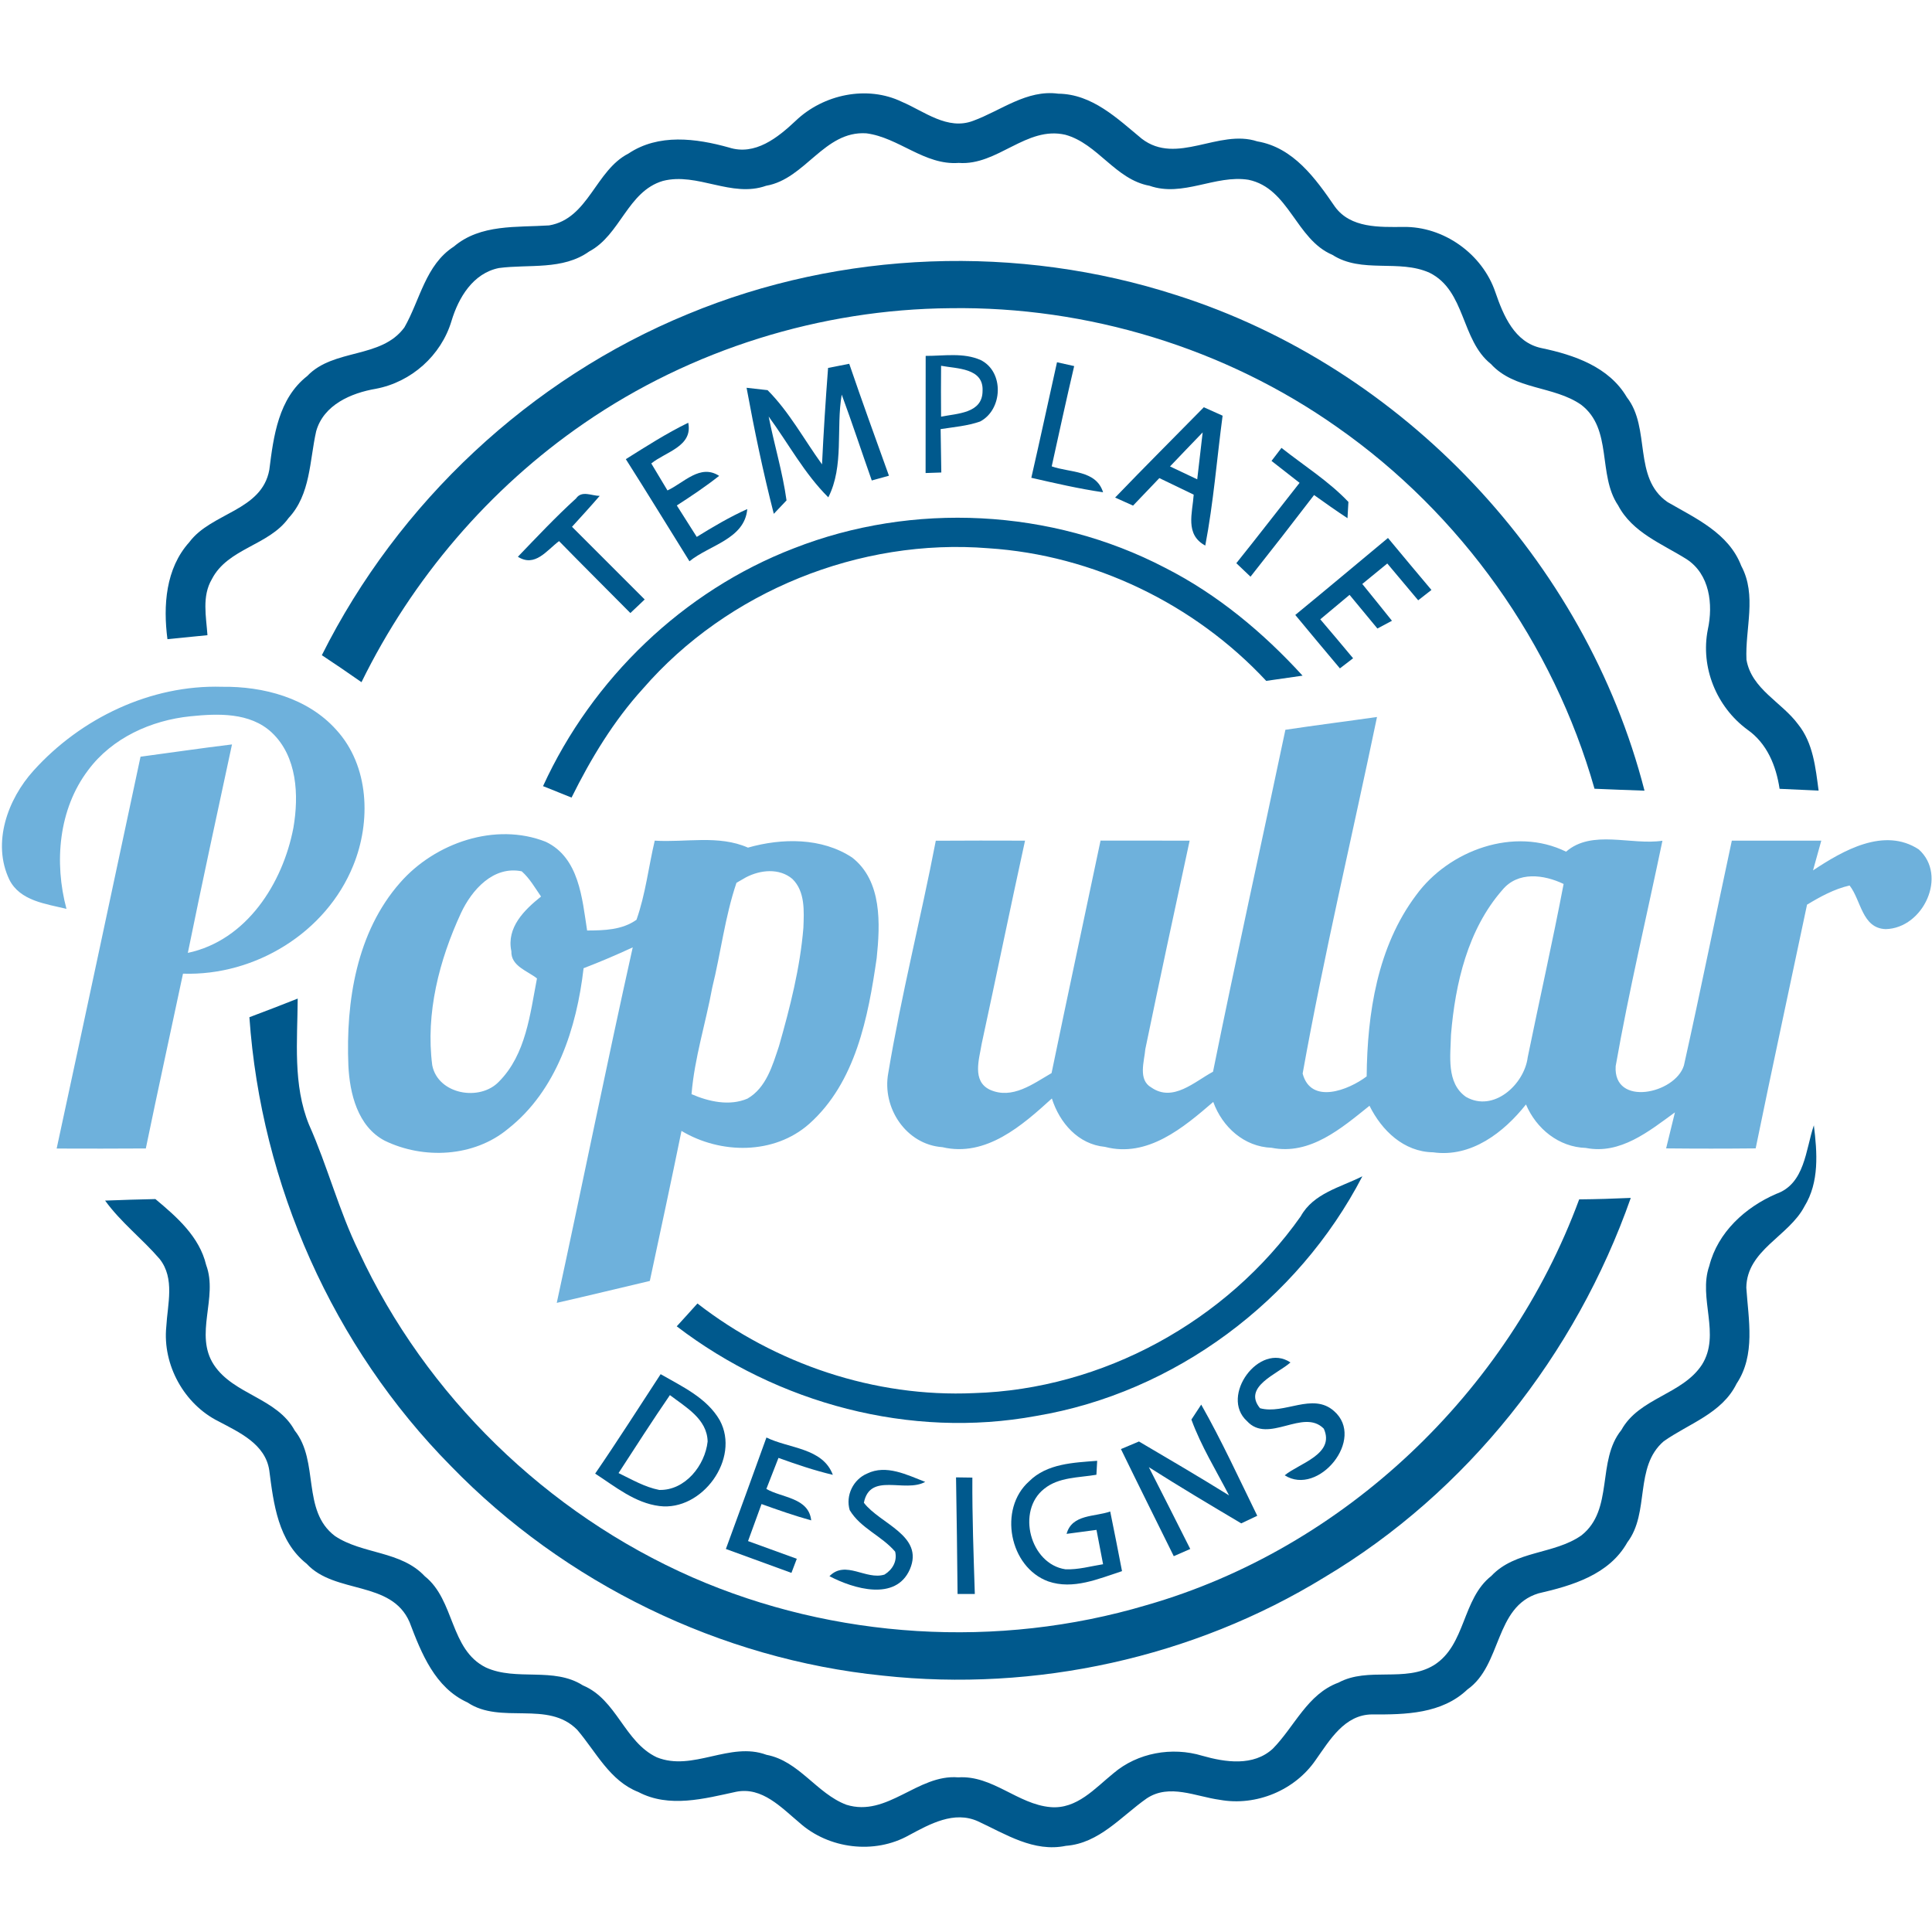
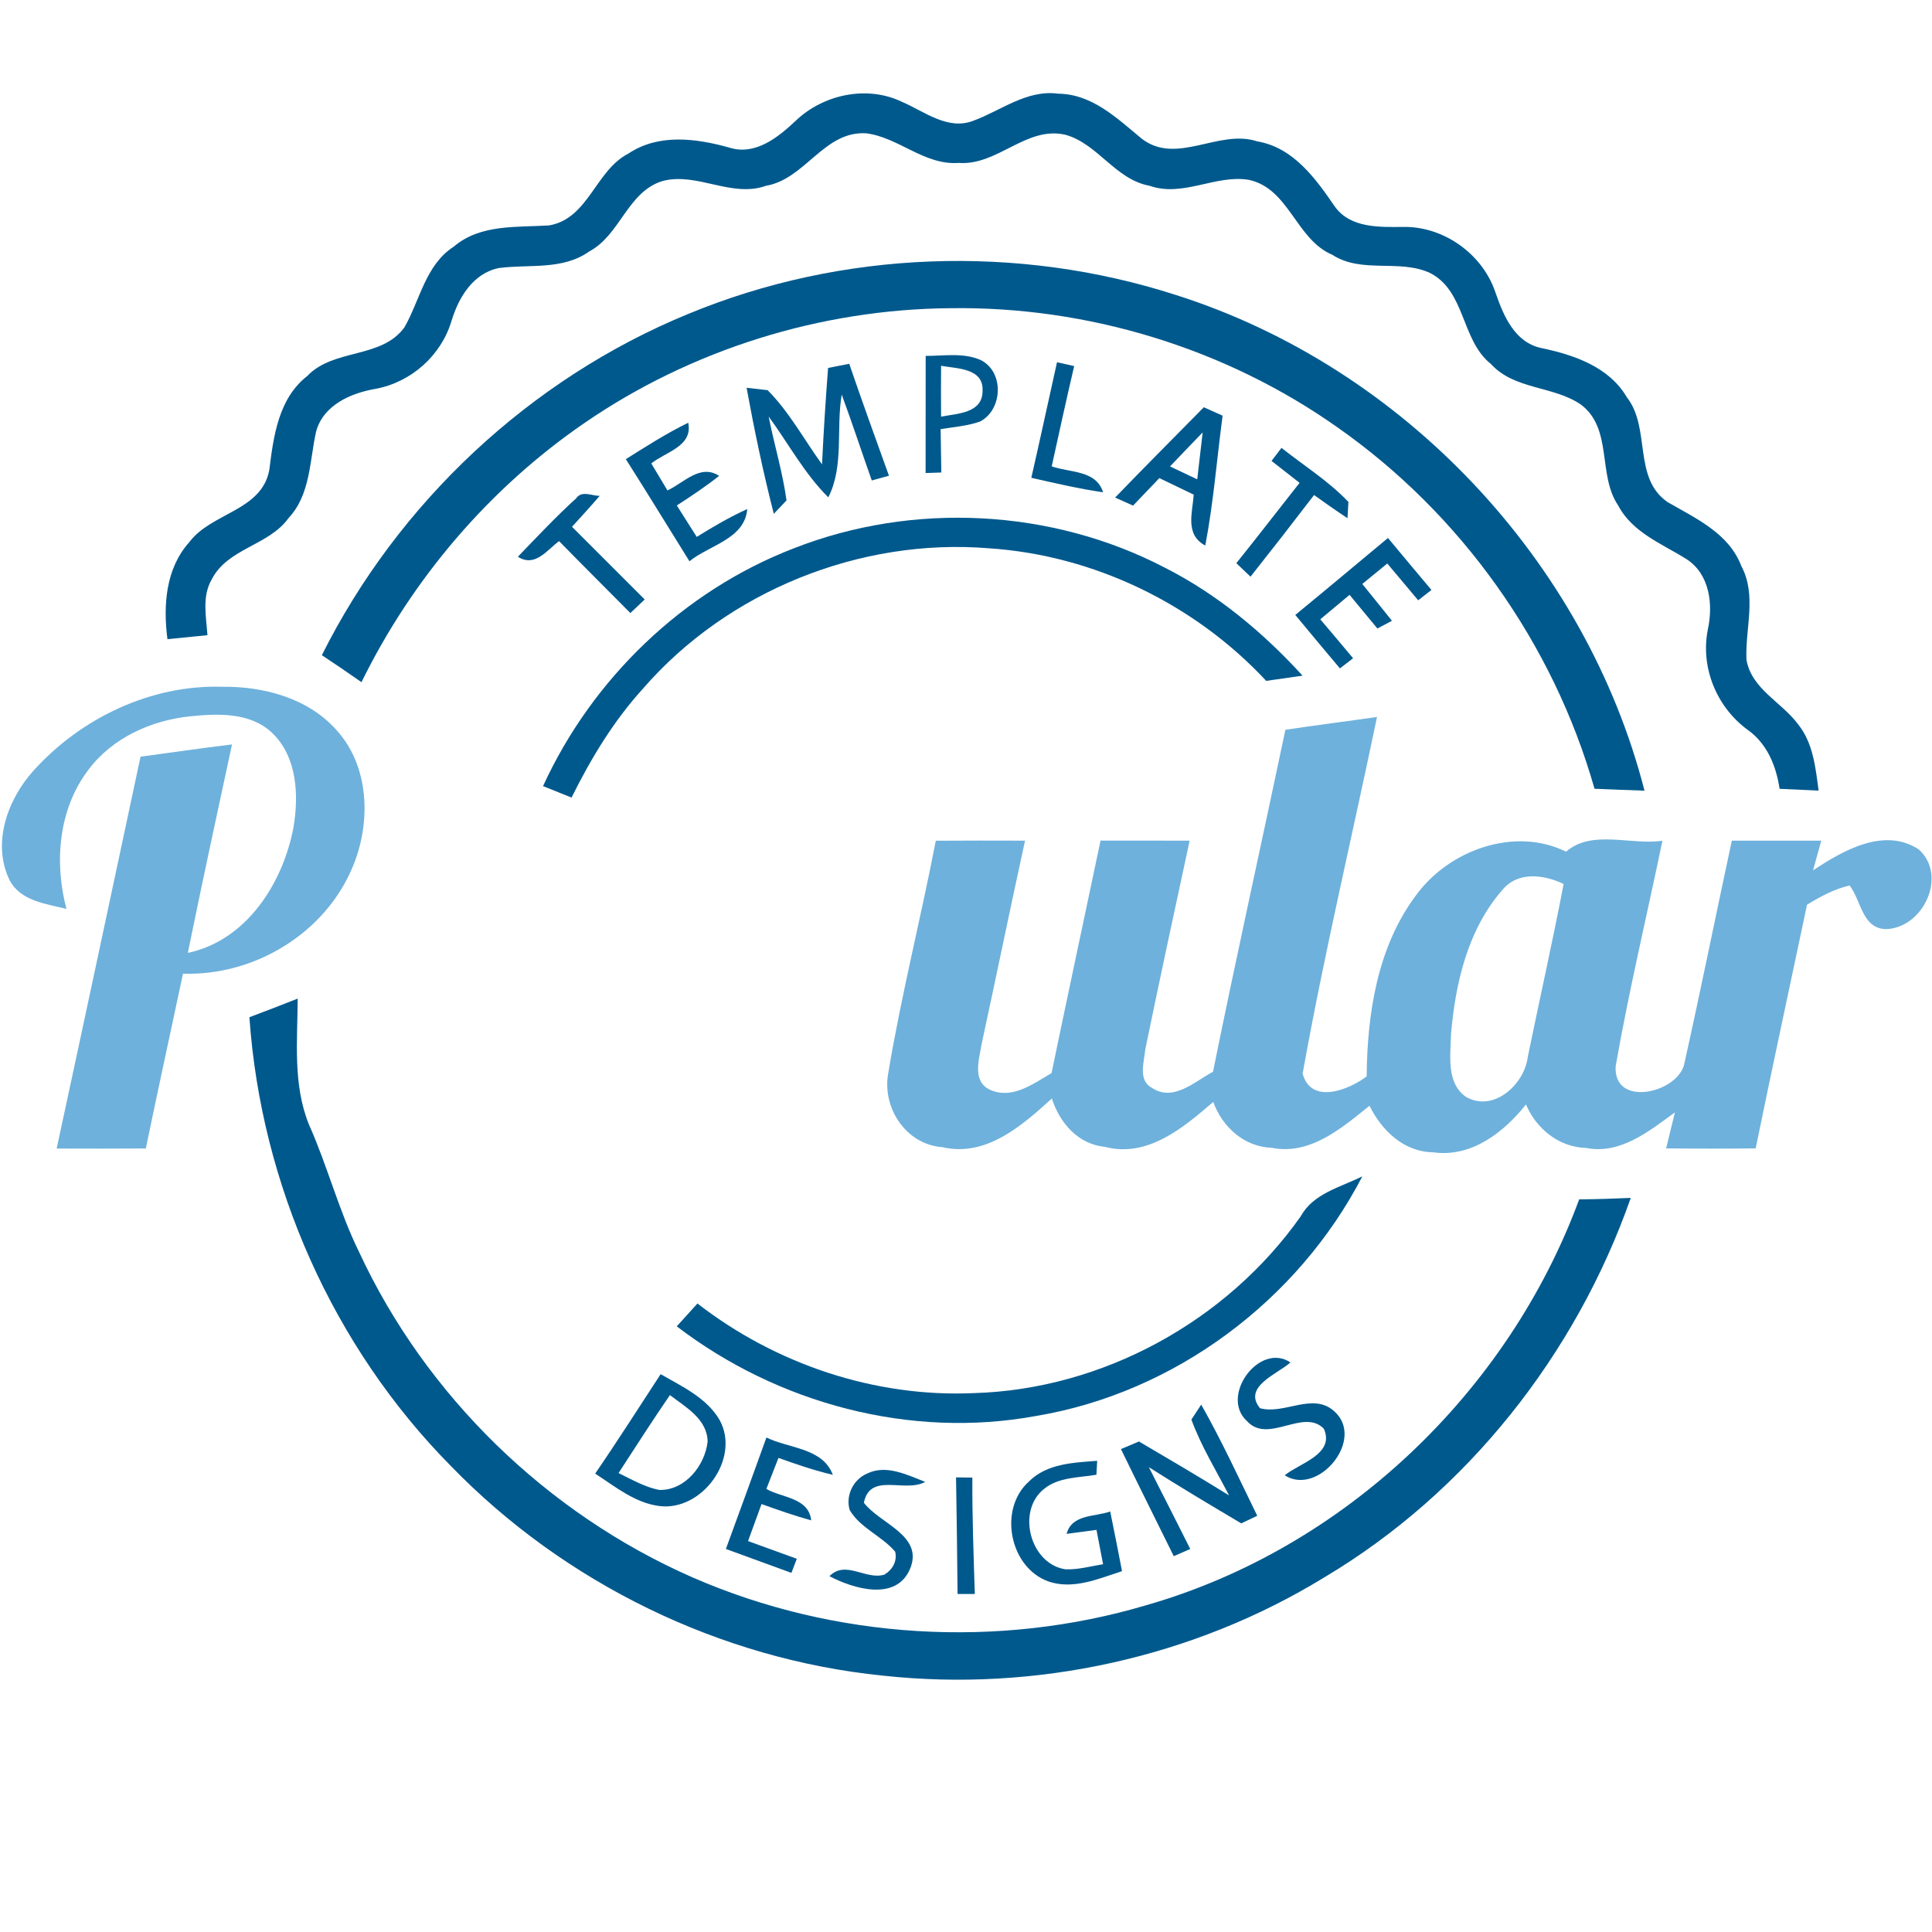
<svg xmlns="http://www.w3.org/2000/svg" width="252pt" height="252pt" viewBox="0 0 252 252" version="1.1">
  <g id="#00598dff">
    <path fill="#00598d" opacity="1.00" d=" M 103.78 15.76 C 107.38 12.31 113.10 11.08 117.66 13.29 C 120.57 14.53 123.59 17.03 126.93 15.76 C 130.57 14.43 133.92 11.66 138.04 12.22 C 142.47 12.27 145.74 15.46 148.92 18.09 C 153.50 21.61 158.96 16.78 163.99 18.44 C 168.71 19.24 171.60 23.29 174.12 26.96 C 176.17 29.78 179.93 29.62 183.03 29.60 C 188.31 29.51 193.36 33.12 195.05 38.12 C 196.09 41.14 197.54 44.66 201.05 45.40 C 205.31 46.29 209.87 47.84 212.20 51.82 C 215.36 55.85 212.94 62.34 217.51 65.49 C 221.19 67.62 225.49 69.54 227.12 73.81 C 229.19 77.66 227.61 81.98 227.80 86.05 C 228.46 89.89 232.40 91.58 234.53 94.47 C 236.50 96.91 236.81 100.13 237.21 103.12 C 235.51 103.05 233.81 102.97 232.12 102.89 C 231.67 99.89 230.49 96.97 227.92 95.17 C 223.89 92.20 221.78 87.05 222.76 82.11 C 223.47 78.84 223.02 74.90 219.98 72.93 C 216.78 70.92 212.92 69.47 211.06 65.92 C 208.35 61.92 210.39 55.96 206.23 52.79 C 202.65 50.30 197.57 50.88 194.47 47.48 C 190.54 44.35 191.19 37.93 186.47 35.58 C 182.47 33.77 177.63 35.72 173.79 33.24 C 169.01 31.22 168.16 24.56 162.85 23.45 C 158.51 22.76 154.29 25.76 149.94 24.23 C 145.48 23.42 143.21 18.76 138.97 17.58 C 133.87 16.39 130.12 21.63 125.05 21.25 C 120.58 21.58 117.23 17.93 113.00 17.39 C 107.50 17.03 105.05 23.35 99.93 24.23 C 95.40 25.84 90.97 22.44 86.46 23.60 C 81.85 24.97 80.93 30.64 76.85 32.80 C 73.39 35.27 69.02 34.44 65.08 34.96 C 61.70 35.64 59.81 38.81 58.89 41.87 C 57.54 46.38 53.64 49.84 49.03 50.71 C 45.80 51.26 42.21 52.80 41.24 56.25 C 40.37 60.10 40.52 64.49 37.64 67.57 C 35.06 71.17 29.71 71.50 27.63 75.55 C 26.32 77.78 26.89 80.42 27.06 82.85 C 25.32 83.02 23.58 83.20 21.84 83.37 C 21.27 78.99 21.60 74.15 24.69 70.72 C 27.57 66.85 34.16 66.65 35.13 61.27 C 35.68 56.87 36.32 51.99 40.07 49.05 C 43.53 45.41 49.73 46.84 52.75 42.70 C 54.79 39.14 55.49 34.55 59.20 32.16 C 62.68 29.20 67.40 29.68 71.63 29.40 C 76.76 28.52 77.66 22.23 81.97 20.03 C 85.89 17.40 90.79 18.04 95.08 19.24 C 98.50 20.34 101.46 17.94 103.78 15.76 Z" />
    <path fill="#00598d" opacity="1.00" d=" M 89.74 40.96 C 109.79 32.64 132.81 31.82 153.45 38.50 C 183.00 47.90 206.80 73.10 214.50 103.13 C 212.33 103.06 210.15 102.97 207.98 102.88 C 202.60 83.94 190.56 67.01 174.42 55.72 C 159.80 45.40 141.85 39.94 123.97 40.20 C 107.04 40.33 90.16 45.59 76.21 55.19 C 63.82 63.70 53.76 75.50 47.15 88.98 C 45.44 87.78 43.72 86.61 41.98 85.46 C 51.93 65.56 69.14 49.42 89.74 40.96 Z" />
    <path fill="#00598d" opacity="1.00" d=" M 120.74 46.42 C 123.13 46.43 125.67 45.96 127.93 46.97 C 131.00 48.51 130.80 53.43 127.84 54.98 C 126.18 55.56 124.42 55.70 122.69 55.97 C 122.72 57.86 122.74 59.74 122.78 61.63 L 120.73 61.70 C 120.74 56.60 120.73 51.51 120.74 46.42 M 122.75 47.71 C 122.73 49.92 122.73 52.14 122.75 54.35 C 124.83 53.92 128.15 53.94 128.16 51.00 C 128.32 47.98 124.81 48.10 122.75 47.71 Z" />
    <path fill="#00598d" opacity="1.00" d=" M 137.87 47.25 C 138.61 47.42 139.36 47.58 140.11 47.75 C 139.09 52.10 138.14 56.47 137.18 60.83 C 139.54 61.67 142.97 61.29 143.88 64.21 C 140.73 63.75 137.62 63.03 134.52 62.32 C 135.67 57.30 136.75 52.27 137.87 47.25 Z" />
    <path fill="#00598d" opacity="1.00" d=" M 108.01 47.99 C 108.70 47.85 110.08 47.58 110.77 47.45 C 112.44 52.34 114.20 57.19 115.95 62.05 C 115.39 62.21 114.27 62.52 113.71 62.67 C 112.39 58.94 111.16 55.18 109.79 51.47 C 109.03 55.89 110.12 60.78 108.04 64.87 C 104.92 61.78 102.84 57.85 100.26 54.33 C 100.98 57.99 102.08 61.57 102.59 65.27 C 102.18 65.71 101.35 66.58 100.93 67.02 C 99.54 61.59 98.39 56.09 97.38 50.58 C 98.07 50.65 99.44 50.81 100.12 50.89 C 102.95 53.73 104.88 57.34 107.22 60.57 C 107.42 56.37 107.69 52.18 108.01 47.99 Z" />
    <path fill="#00598d" opacity="1.00" d=" M 145.45 64.90 C 149.27 60.93 153.16 57.05 157.02 53.12 C 157.63 53.40 158.85 53.95 159.47 54.22 C 158.72 59.87 158.28 65.56 157.21 71.16 C 154.53 69.72 155.54 66.91 155.70 64.52 C 154.21 63.80 152.72 63.08 151.22 62.36 C 150.08 63.56 148.93 64.75 147.79 65.95 C 147.21 65.68 146.04 65.16 145.45 64.90 M 152.61 60.84 C 153.79 61.40 154.97 61.96 156.16 62.52 C 156.40 60.48 156.64 58.44 156.87 56.40 C 155.44 57.87 154.03 59.36 152.61 60.84 Z" />
    <path fill="#00598d" opacity="1.00" d=" M 81.63 59.89 C 84.29 58.22 86.94 56.52 89.77 55.14 C 90.40 58.23 86.82 58.93 84.95 60.45 C 85.65 61.62 86.36 62.79 87.06 63.97 C 89.19 62.99 91.33 60.46 93.80 62.07 C 92.04 63.46 90.17 64.71 88.28 65.93 C 89.15 67.29 90.01 68.66 90.88 70.03 C 93.01 68.71 95.18 67.43 97.47 66.40 C 97.13 70.32 92.51 71.10 89.93 73.21 C 87.16 68.77 84.44 64.31 81.63 59.89 Z" />
    <path fill="#00598d" opacity="1.00" d=" M 165.85 60.12 C 166.17 59.69 166.82 58.84 167.15 58.42 C 170.08 60.74 173.30 62.75 175.88 65.47 C 175.85 66.00 175.79 67.06 175.76 67.59 C 174.28 66.62 172.84 65.60 171.40 64.57 C 168.66 68.15 165.90 71.70 163.11 75.22 C 162.64 74.78 161.72 73.90 161.26 73.46 C 164.04 70.00 166.75 66.47 169.51 62.98 C 168.28 62.03 167.07 61.07 165.85 60.12 Z" />
    <path fill="#00598d" opacity="1.00" d=" M 75.14 65.01 C 75.89 63.93 77.18 64.68 78.22 64.68 C 77.04 66.05 75.82 67.38 74.61 68.71 C 77.78 71.87 80.93 75.03 84.09 78.19 C 83.63 78.64 82.69 79.52 82.22 79.96 C 79.12 76.83 76.00 73.73 72.92 70.58 C 71.31 71.78 69.79 74.04 67.55 72.62 C 70.03 70.04 72.49 67.42 75.14 65.01 Z" />
    <path fill="#00598d" opacity="1.00" d=" M 103.54 71.52 C 119.06 65.43 137.16 66.34 151.95 74.05 C 158.79 77.52 164.75 82.49 169.90 88.13 C 168.32 88.36 166.74 88.58 165.16 88.81 C 155.81 78.77 142.63 72.40 128.92 71.51 C 112.15 70.16 94.90 77.10 83.86 89.83 C 80.03 94.04 77.07 98.95 74.55 104.03 C 73.31 103.54 72.07 103.03 70.83 102.54 C 77.25 88.52 89.13 77.07 103.54 71.52 Z" />
    <path fill="#00598d" opacity="1.00" d=" M 168.95 80.21 C 173.00 76.89 177.01 73.52 181.04 70.17 C 182.92 72.44 184.81 74.70 186.71 76.95 C 186.28 77.29 185.41 77.96 184.98 78.30 C 183.63 76.70 182.29 75.10 180.95 73.50 C 179.86 74.39 178.77 75.28 177.69 76.17 C 178.98 77.77 180.28 79.36 181.56 80.97 C 181.09 81.22 180.14 81.73 179.66 81.98 C 178.45 80.52 177.24 79.05 176.03 77.59 C 174.75 78.65 173.48 79.71 172.21 80.78 C 173.64 82.46 175.07 84.15 176.49 85.86 C 176.06 86.19 175.20 86.85 174.77 87.18 C 172.82 84.86 170.87 82.54 168.95 80.21 Z" />
    <path fill="#00598d" opacity="1.00" d=" M 32.53 132.68 C 34.64 131.89 36.74 131.08 38.83 130.25 C 38.80 135.74 38.18 141.49 40.31 146.71 C 42.73 152.13 44.20 157.93 46.82 163.27 C 55.54 182.07 71.34 197.41 90.31 205.74 C 108.81 213.82 130.18 215.12 149.53 209.37 C 175.34 201.98 196.72 181.56 205.98 156.44 C 208.22 156.42 210.47 156.35 212.71 156.25 C 205.54 176.66 191.38 194.65 172.74 205.74 C 155.66 216.22 135.05 220.73 115.15 218.56 C 93.94 216.42 73.66 206.52 58.82 191.23 C 43.43 175.66 34.05 154.50 32.53 132.68 Z" />
-     <path fill="#00598d" opacity="1.00" d=" M 236.59 146.78 C 237.03 150.33 237.32 154.18 235.36 157.36 C 233.33 161.26 227.84 163.04 227.78 167.96 C 228.06 172.15 229.01 176.72 226.51 180.48 C 224.61 184.36 220.30 185.67 217.01 187.99 C 213.12 191.33 215.23 197.28 212.26 201.18 C 209.89 205.40 205.07 206.82 200.67 207.83 C 194.92 209.58 195.92 217.19 191.41 220.36 C 188.07 223.55 183.32 223.65 178.99 223.62 C 175.38 223.63 173.45 226.97 171.62 229.55 C 168.91 233.52 163.84 235.62 159.11 234.76 C 155.98 234.34 152.54 232.61 149.58 234.57 C 146.25 236.90 143.38 240.44 139.03 240.76 C 134.84 241.63 131.18 239.24 127.58 237.57 C 124.45 236.14 121.28 237.92 118.56 239.38 C 114.06 241.91 108.08 241.17 104.26 237.73 C 101.92 235.78 99.41 233.03 96.02 233.71 C 91.86 234.61 87.28 235.86 83.26 233.74 C 79.53 232.28 77.75 228.51 75.30 225.64 C 71.47 221.72 65.33 224.99 60.98 222.06 C 56.73 220.13 54.96 215.64 53.42 211.58 C 51.04 206.09 43.69 207.97 40.00 203.97 C 36.27 201.02 35.68 196.14 35.12 191.76 C 34.59 188.34 31.21 186.83 28.50 185.39 C 24.02 183.16 21.19 178.03 21.69 173.05 C 21.85 170.11 22.84 166.76 20.82 164.21 C 18.56 161.58 15.76 159.44 13.71 156.60 C 15.90 156.51 18.09 156.45 20.27 156.40 C 23.06 158.73 26.01 161.30 26.89 165.00 C 28.48 169.25 25.28 174.05 27.91 178.04 C 30.50 181.93 36.13 182.33 38.44 186.59 C 41.68 190.63 39.30 197.04 43.69 200.35 C 47.28 202.75 52.29 202.26 55.41 205.60 C 59.34 208.72 58.65 215.16 63.38 217.50 C 67.36 219.32 72.20 217.38 76.04 219.84 C 80.45 221.68 81.44 227.21 85.66 229.21 C 90.37 231.12 95.19 227.11 99.98 228.89 C 104.23 229.69 106.51 233.93 110.39 235.40 C 115.74 237.08 119.69 231.39 124.99 231.83 C 129.46 231.54 132.74 235.34 137.02 235.71 C 140.46 236.01 142.82 233.25 145.23 231.30 C 148.38 228.61 152.88 227.82 156.81 229.01 C 159.83 229.87 163.49 230.42 166.02 228.09 C 168.86 225.21 170.52 220.96 174.59 219.47 C 178.47 217.38 183.27 219.50 187.04 217.19 C 191.22 214.56 190.68 208.57 194.52 205.56 C 197.65 202.22 202.71 202.77 206.27 200.27 C 210.55 196.90 208.22 190.55 211.48 186.53 C 213.81 182.31 219.42 181.92 221.99 178.01 C 224.49 174.05 221.47 169.33 222.95 165.12 C 224.06 160.73 227.64 157.47 231.69 155.72 C 235.43 154.40 235.51 149.97 236.59 146.78 Z" />
    <path fill="#00598d" opacity="1.00" d=" M 169.66 158.65 C 171.32 155.64 174.84 154.87 177.70 153.43 C 169.29 169.65 153.22 181.67 135.15 184.69 C 118.74 187.72 101.45 183.08 88.27 173.00 C 89.17 172.01 90.08 171.02 90.97 170.02 C 101.17 177.93 114.09 182.29 127.03 181.71 C 143.81 181.22 160.00 172.35 169.66 158.65 Z" />
    <path fill="#00598d" opacity="1.00" d=" M 162.65 185.36 C 159.06 182.11 164.27 175.00 168.32 177.71 C 166.65 179.21 162.04 180.87 164.35 183.68 C 167.52 184.55 171.20 181.58 173.99 184.04 C 178.19 187.67 171.94 195.23 167.57 192.43 C 169.47 190.86 174.17 189.68 172.67 186.35 C 169.99 183.62 165.43 188.41 162.65 185.36 Z" />
    <path fill="#00598d" opacity="1.00" d=" M 86.17 179.24 C 88.98 180.86 92.19 182.32 93.88 185.25 C 96.60 190.26 91.57 197.14 86.01 196.44 C 82.81 196.04 80.24 193.90 77.63 192.21 C 80.56 187.94 83.34 183.57 86.17 179.24 M 87.38 181.97 C 85.08 185.32 82.89 188.74 80.68 192.14 C 82.40 192.97 84.09 193.97 85.99 194.34 C 89.36 194.43 91.96 191.15 92.30 188.02 C 92.23 185.07 89.43 183.54 87.38 181.97 Z" />
    <path fill="#00598d" opacity="1.00" d=" M 155.40 185.16 C 155.72 184.67 156.36 183.70 156.68 183.21 C 159.35 187.92 161.61 192.85 163.99 197.71 C 163.47 197.96 162.42 198.45 161.90 198.70 C 157.86 196.30 153.82 193.90 149.85 191.37 C 151.67 194.92 153.45 198.48 155.25 202.04 C 154.71 202.27 153.63 202.74 153.10 202.98 C 150.80 198.32 148.48 193.68 146.21 189.01 C 146.99 188.68 147.78 188.34 148.56 188.02 C 152.50 190.33 156.43 192.65 160.31 195.05 C 158.62 191.78 156.66 188.62 155.40 185.16 Z" />
    <path fill="#00598d" opacity="1.00" d=" M 94.68 202.04 C 96.47 197.20 98.21 192.35 99.97 187.50 C 102.90 188.95 107.31 188.83 108.63 192.37 C 106.22 191.80 103.87 191.00 101.54 190.16 C 101.01 191.51 100.49 192.86 99.96 194.21 C 101.99 195.38 105.48 195.33 105.81 198.31 C 103.61 197.70 101.47 196.95 99.33 196.18 C 98.74 197.79 98.15 199.39 97.57 201.01 C 99.69 201.77 101.81 202.54 103.93 203.32 C 103.76 203.78 103.41 204.70 103.23 205.16 C 100.38 204.11 97.53 203.08 94.68 202.04 Z" />
    <path fill="#00598d" opacity="1.00" d=" M 134.23 193.22 C 136.56 190.89 140.03 190.78 143.11 190.54 C 143.08 191.00 143.03 191.91 143.01 192.36 C 140.71 192.75 138.10 192.65 136.20 194.19 C 132.54 197.06 134.36 204.01 138.97 204.69 C 140.63 204.76 142.25 204.29 143.88 204.03 C 143.66 202.91 143.23 200.67 143.02 199.55 C 142.04 199.68 140.09 199.94 139.12 200.07 C 139.83 197.47 142.81 197.87 144.81 197.15 C 145.33 199.74 145.86 202.33 146.35 204.93 C 143.28 205.93 139.97 207.39 136.73 206.27 C 131.66 204.43 130.18 196.82 134.23 193.22 Z" />
    <path fill="#00598d" opacity="1.00" d=" M 113.11 192.20 C 115.61 190.98 118.33 192.39 120.68 193.29 C 118.02 194.76 113.48 191.98 112.68 196.01 C 114.78 198.78 120.57 200.28 118.68 204.69 C 116.84 208.90 111.32 207.23 108.19 205.59 C 110.30 203.44 112.95 206.14 115.37 205.38 C 116.41 204.74 117.06 203.63 116.76 202.39 C 115.01 200.33 112.23 199.33 110.83 196.97 C 110.27 195.06 111.29 192.97 113.11 192.20 Z" />
    <path fill="#00598d" opacity="1.00" d=" M 124.70 192.70 C 125.41 192.71 126.12 192.72 126.83 192.73 C 126.80 197.79 126.99 202.85 127.15 207.91 C 126.59 207.91 125.47 207.91 124.90 207.91 C 124.85 202.84 124.79 197.77 124.70 192.70 Z" />
  </g>
  <g id="#6eb1dcff">
    <path fill="#6eb1dc" opacity="1.00" d=" M 4.38 100.51 C 10.55 93.67 19.66 89.30 28.96 89.58 C 34.36 89.51 40.12 91.03 43.84 95.17 C 48.18 99.89 48.41 107.17 46.08 112.88 C 42.54 121.65 33.27 127.31 23.87 127.00 C 22.26 134.60 20.59 142.19 19.02 149.80 C 15.14 149.83 11.27 149.82 7.39 149.81 C 11.07 132.78 14.69 115.74 18.33 98.70 C 22.31 98.17 26.28 97.58 30.26 97.10 C 28.31 106.16 26.35 115.21 24.50 124.29 C 32.17 122.66 36.89 115.21 38.27 107.97 C 39.00 103.73 38.77 98.66 35.43 95.53 C 32.59 92.90 28.42 93.06 24.83 93.43 C 19.72 93.95 14.62 96.25 11.50 100.45 C 7.63 105.55 7.05 112.50 8.67 118.55 C 6.00 117.89 2.61 117.52 1.22 114.74 C -1.07 109.95 1.00 104.24 4.38 100.51 Z" />
    <path fill="#6eb1dc" opacity="1.00" d=" M 167.66 95.19 C 171.63 94.59 175.63 94.09 179.61 93.52 C 176.39 109.02 172.70 124.45 169.91 140.03 C 170.99 144.11 175.90 142.19 178.26 140.40 C 178.34 132.18 179.66 123.48 184.72 116.75 C 188.99 110.89 197.54 107.77 204.27 111.09 C 207.65 108.15 212.75 110.28 216.84 109.66 C 214.80 119.46 212.47 129.21 210.74 139.06 C 210.40 144.40 218.49 142.69 219.64 138.98 C 221.82 129.22 223.79 119.42 225.89 109.65 C 229.77 109.64 233.67 109.64 237.56 109.65 C 237.29 110.62 236.75 112.56 236.48 113.53 C 240.39 110.94 245.75 107.84 250.27 110.79 C 254.08 114.20 250.86 121.09 245.95 121.19 C 242.86 121.07 242.77 117.44 241.25 115.50 C 239.24 115.96 237.44 116.95 235.70 118.00 C 233.47 128.60 231.17 139.18 229.00 149.79 C 225.11 149.83 221.21 149.83 217.32 149.79 C 217.61 148.62 218.18 146.26 218.47 145.09 C 215.09 147.55 211.34 150.62 206.85 149.73 C 203.32 149.62 200.39 147.23 199.04 144.06 C 196.14 147.72 191.89 151.01 186.92 150.30 C 183.10 150.24 180.23 147.46 178.63 144.23 C 175.01 147.13 170.89 150.72 165.86 149.71 C 162.28 149.58 159.44 147.01 158.25 143.73 C 154.36 147.08 149.68 151.05 144.12 149.59 C 140.63 149.26 138.21 146.46 137.20 143.28 C 133.33 146.80 128.61 150.97 122.92 149.63 C 118.19 149.30 115.02 144.50 115.86 139.97 C 117.55 129.80 120.11 119.79 122.06 109.66 C 125.94 109.63 129.82 109.64 133.70 109.65 C 131.77 118.46 129.96 127.31 128.05 136.13 C 127.73 138.12 126.74 141.01 129.12 142.14 C 132.04 143.45 134.75 141.36 137.16 139.97 C 139.25 129.85 141.43 119.75 143.55 109.64 C 147.42 109.64 151.29 109.64 155.17 109.65 C 153.21 118.70 151.27 127.76 149.39 136.84 C 149.26 138.43 148.40 140.85 150.18 141.85 C 153.00 143.80 155.80 141.09 158.22 139.79 C 161.23 124.90 164.54 110.06 167.66 95.19 M 195.97 116.07 C 191.45 121.22 189.81 128.29 189.26 134.96 C 189.20 137.69 188.62 141.25 191.21 143.07 C 194.81 145.14 198.83 141.45 199.27 137.89 C 200.81 130.36 202.51 122.85 203.95 115.30 C 201.38 114.07 198.00 113.62 195.97 116.07 Z" />
-     <path fill="#6eb1dc" opacity="1.00" d=" M 52.19 115.13 C 56.73 109.94 64.62 107.20 71.19 109.80 C 75.55 111.88 75.93 117.19 76.58 121.37 C 78.79 121.36 81.14 121.31 83.02 119.97 C 84.20 116.64 84.59 113.08 85.40 109.65 C 89.43 109.91 93.73 108.87 97.56 110.56 C 101.99 109.30 107.19 109.23 111.16 111.86 C 115.07 114.92 114.81 120.52 114.35 124.97 C 113.24 132.66 111.62 141.18 105.55 146.59 C 100.97 150.64 93.98 150.56 88.89 147.51 C 87.56 154.05 86.15 160.56 84.76 167.08 C 80.71 168.03 76.67 169.02 72.62 169.94 C 75.97 154.50 79.09 139.00 82.53 123.57 C 80.42 124.55 78.28 125.46 76.12 126.29 C 75.22 134.06 72.62 142.24 66.25 147.25 C 61.82 150.93 55.24 151.25 50.17 148.78 C 46.65 146.93 45.61 142.62 45.44 138.97 C 45.10 130.64 46.50 121.59 52.19 115.13 M 60.13 119.09 C 57.29 125.23 55.50 132.16 56.38 138.95 C 57.13 142.75 62.60 143.72 65.10 141.06 C 68.60 137.53 69.14 132.28 70.04 127.62 C 68.82 126.64 66.63 126.02 66.70 124.08 C 66.04 120.98 68.39 118.68 70.57 116.94 C 69.78 115.80 69.09 114.57 68.05 113.65 C 64.35 112.90 61.54 116.07 60.13 119.09 M 97.29 114.44 C 96.98 114.62 96.36 114.98 96.06 115.15 C 94.56 119.58 94.02 124.29 92.90 128.82 C 92.05 133.46 90.58 138.01 90.20 142.72 C 92.45 143.69 95.15 144.30 97.49 143.30 C 99.95 141.89 100.77 138.95 101.61 136.44 C 103.05 131.39 104.36 126.26 104.79 121.02 C 104.87 118.87 105.04 116.29 103.36 114.65 C 101.65 113.19 99.16 113.46 97.29 114.44 Z" />
  </g>
</svg>